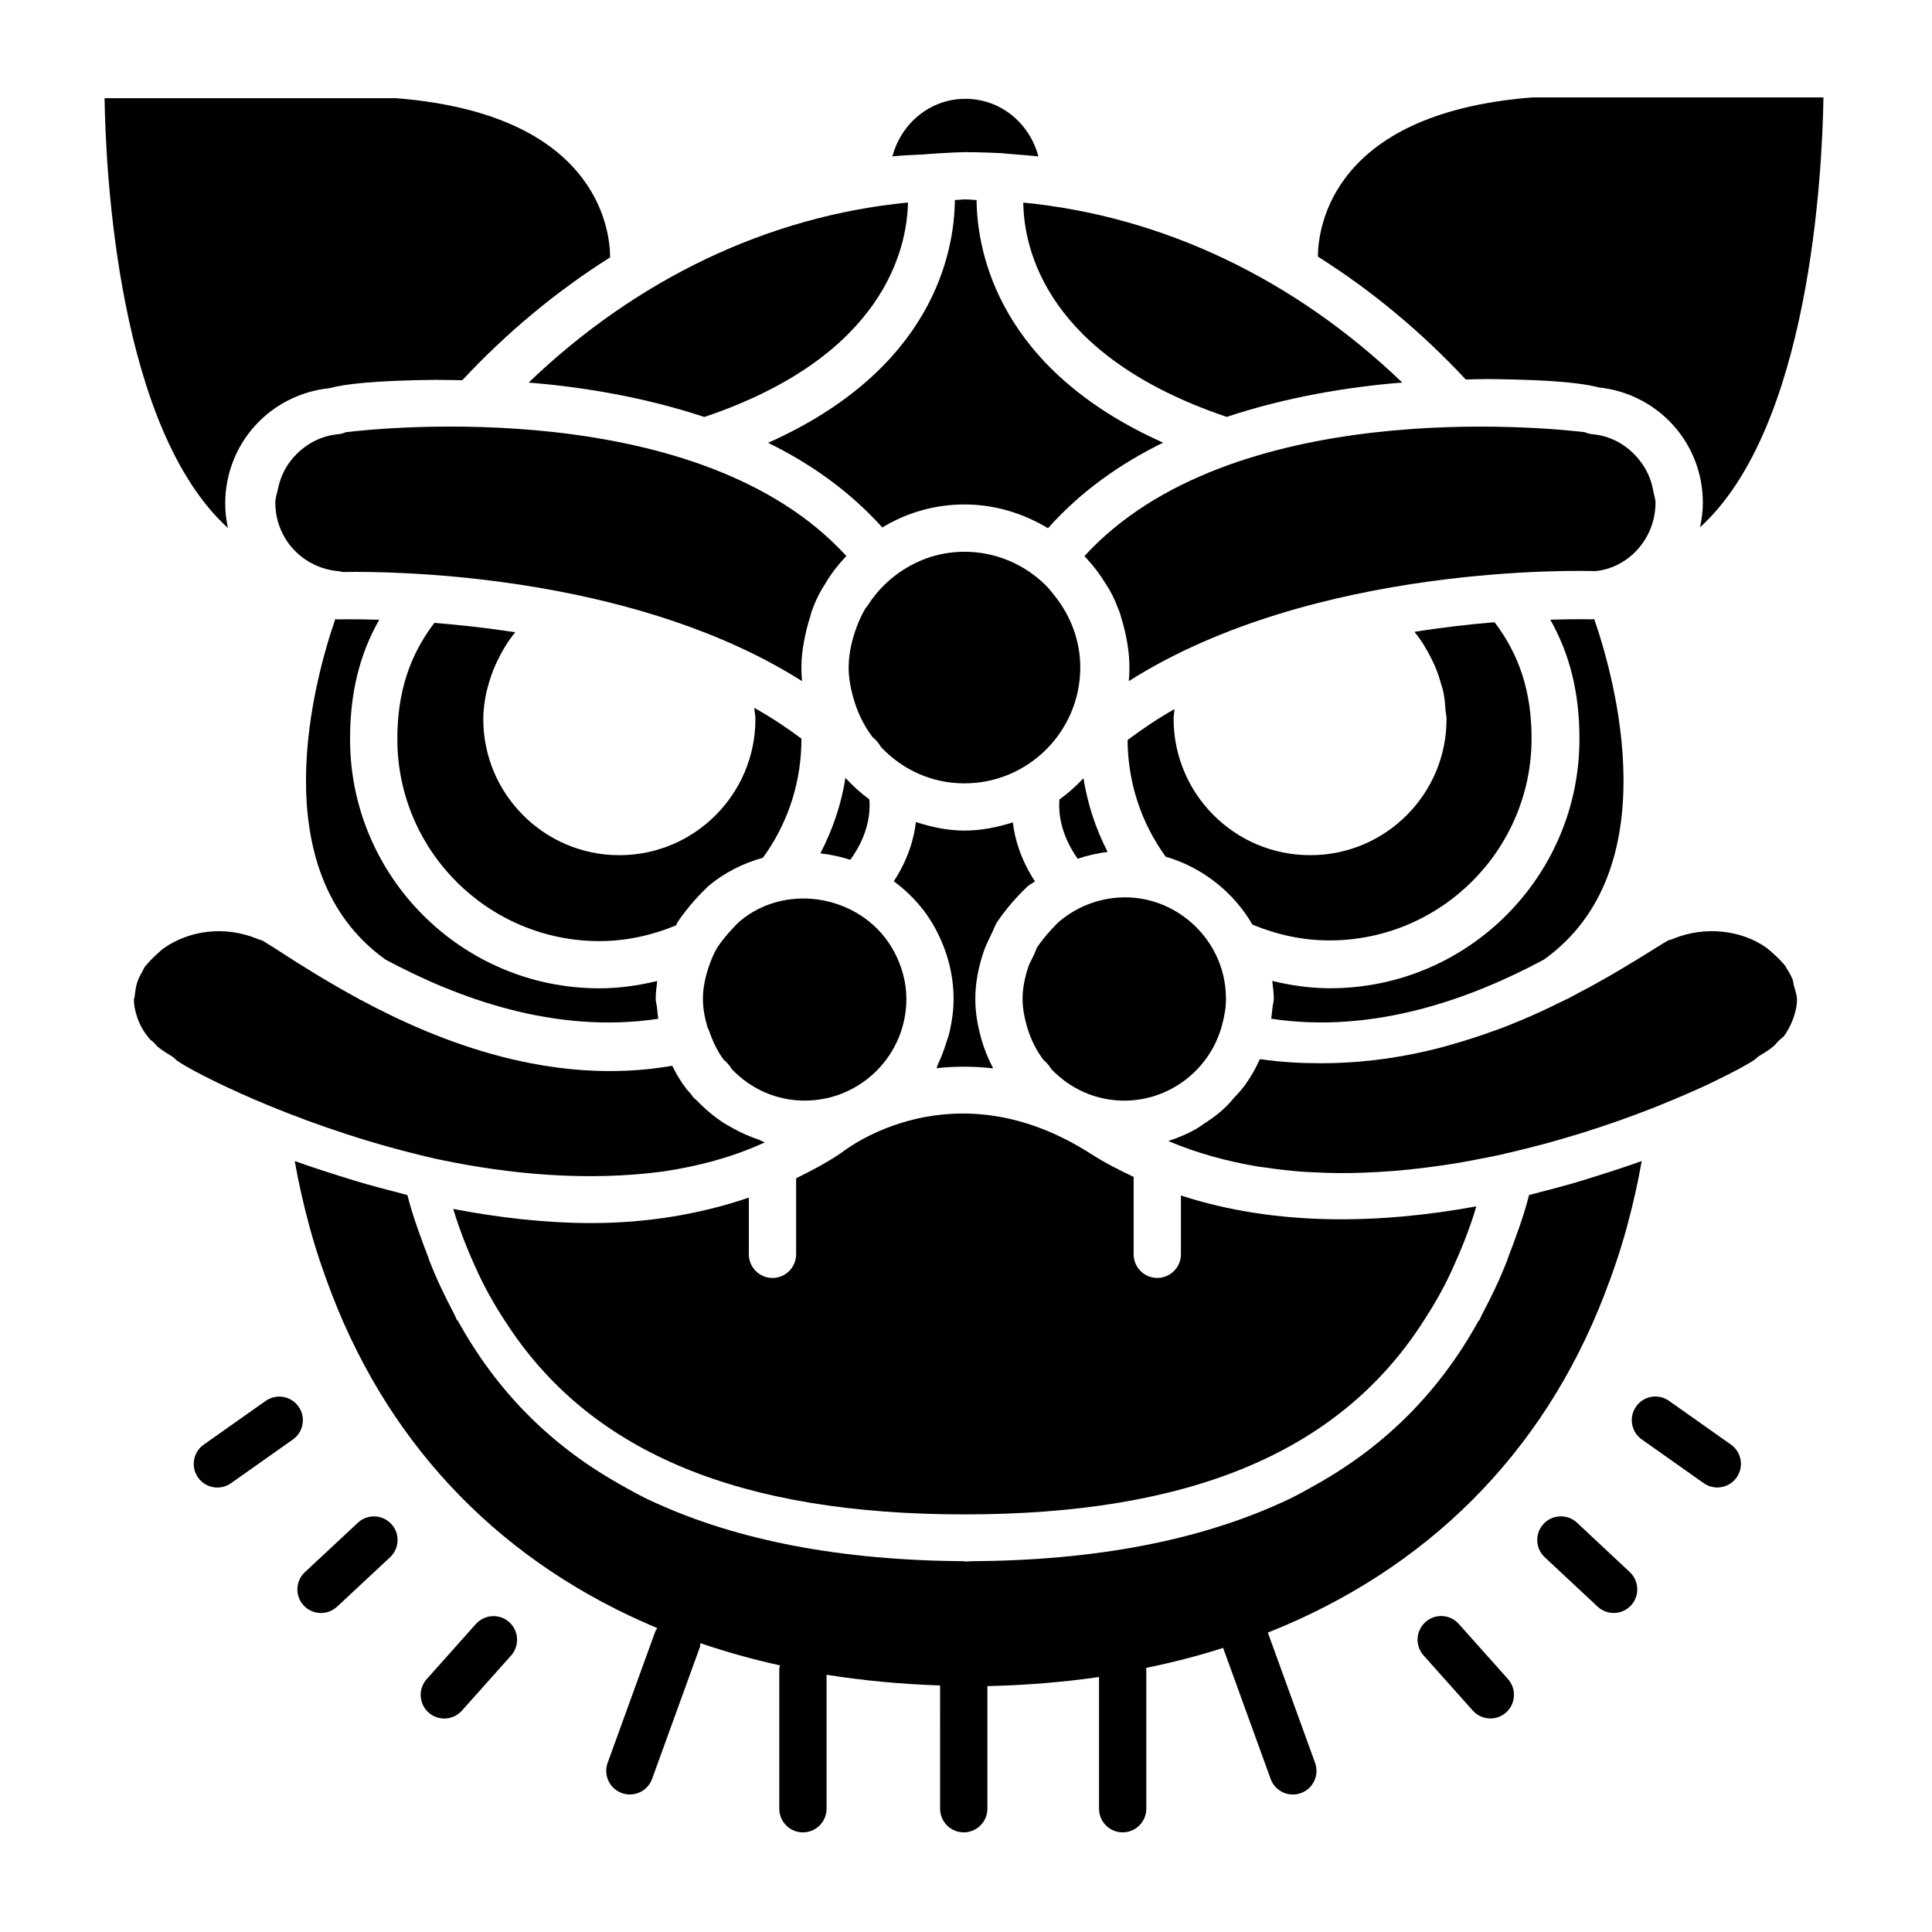
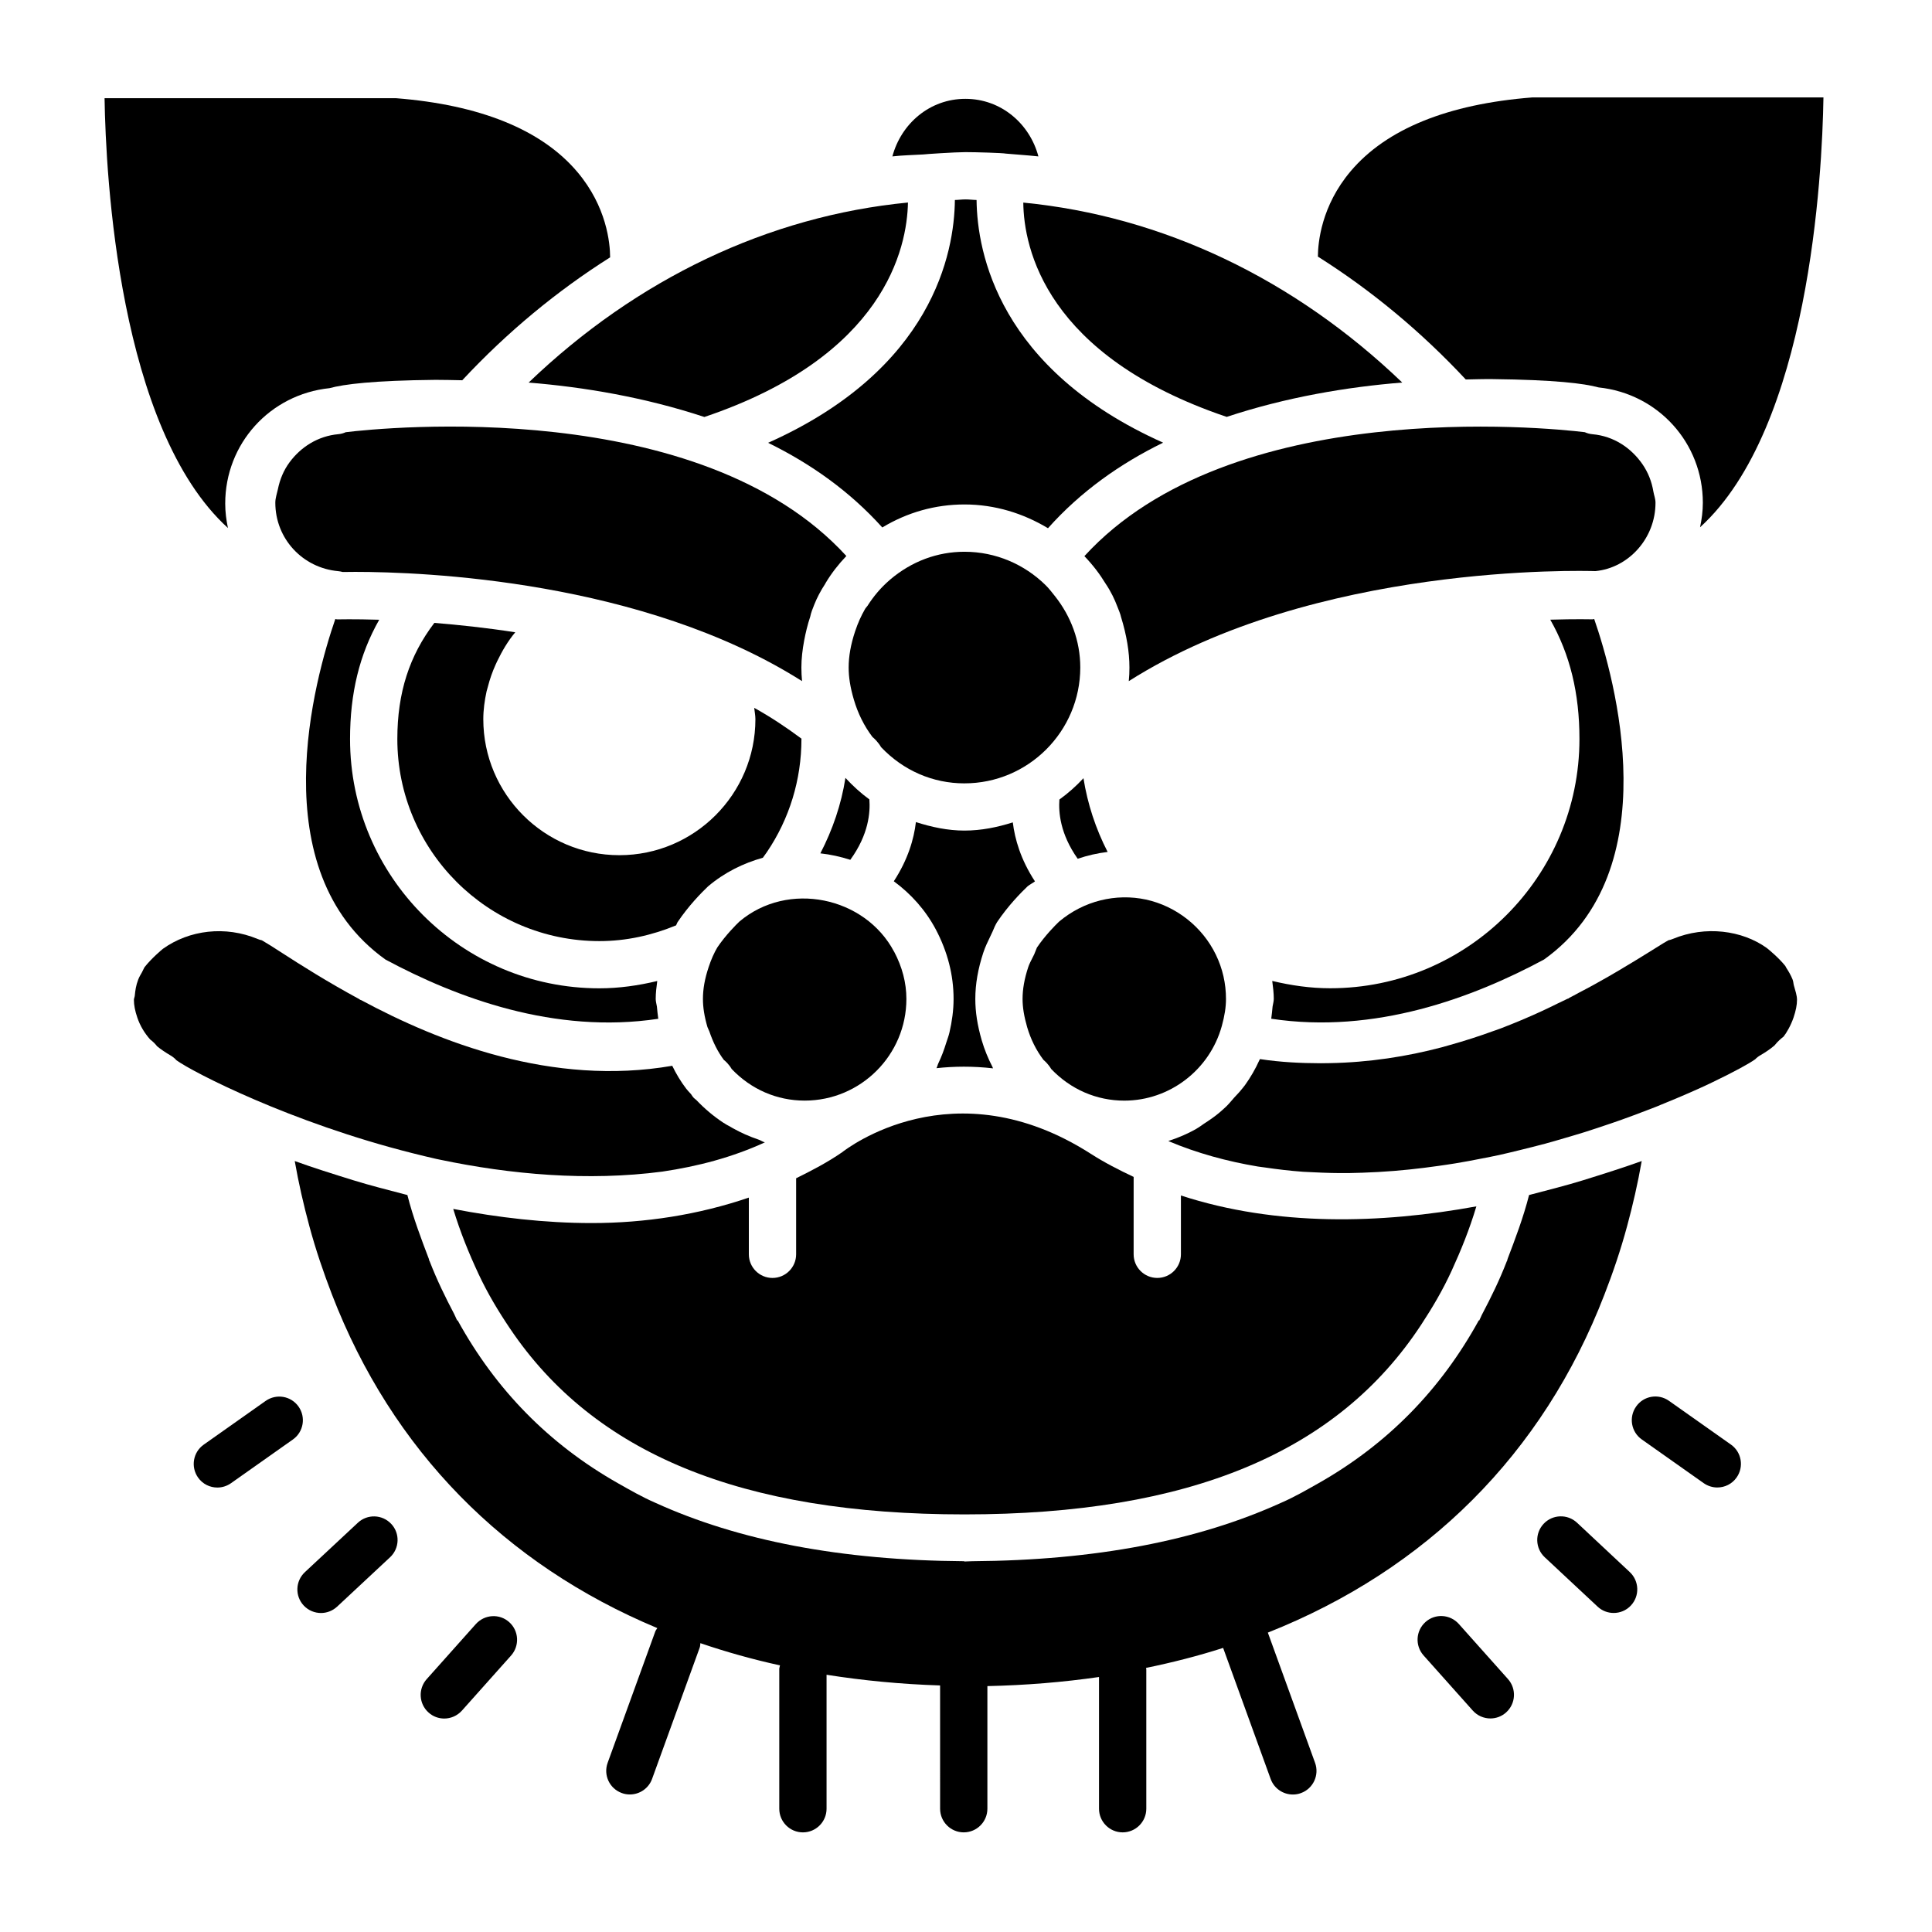
<svg xmlns="http://www.w3.org/2000/svg" fill="#000000" width="800px" height="800px" version="1.1" viewBox="144 144 512 512">
  <g>
    <path d="m221.62 525.48-16.406 11.586c-1.102 0.77-2.363 1.148-3.606 1.148-1.969 0-3.906-0.914-5.117-2.644-2-2.832-1.324-6.738 1.496-8.723l16.406-11.586c2.852-2 6.738-1.324 8.723 1.496 2 2.832 1.324 6.738-1.496 8.723z" />
    <path d="m247.68 547.85c2.363 2.519 2.219 6.488-0.316 8.848l-14.027 13.082c-1.211 1.117-2.738 1.684-4.266 1.684-1.668 0-3.336-0.66-4.582-1.984-2.363-2.519-2.219-6.488 0.316-8.848l14.027-13.082c2.519-2.359 6.469-2.234 8.848 0.301z" />
    <path d="m278.94 573.88c2.582 2.297 2.801 6.266 0.504 8.848l-13.035 14.609c-1.242 1.371-2.945 2.094-4.676 2.094-1.48 0-2.977-0.52-4.156-1.59-2.582-2.297-2.801-6.266-0.504-8.848l13.035-14.609c2.316-2.566 6.266-2.816 8.832-0.504z" />
    <path d="m602.72 526.83c2.816 1.984 3.496 5.887 1.496 8.723-1.211 1.73-3.148 2.644-5.117 2.644-1.242 0-2.504-0.379-3.606-1.148l-16.406-11.586c-2.816-1.984-3.496-5.887-1.496-8.723 1.969-2.832 5.887-3.512 8.723-1.496z" />
    <path d="m575.91 560.62c2.519 2.363 2.66 6.328 0.301 8.848-1.227 1.324-2.898 1.984-4.566 1.984-1.527 0-3.07-0.551-4.266-1.684l-14.012-13.082c-2.519-2.363-2.66-6.312-0.301-8.848 2.363-2.535 6.328-2.66 8.848-0.316z" />
    <path d="m543.63 588.97c2.297 2.582 2.078 6.535-0.504 8.848-1.195 1.07-2.676 1.59-4.156 1.59-1.715 0-3.434-0.707-4.676-2.094l-13.035-14.609c-2.297-2.582-2.078-6.535 0.504-8.848 2.566-2.312 6.519-2.078 8.832 0.504z" />
    <path d="m402.8 197c0.156 13.996 5.887 44.84 49.438 64.312-11.414 5.574-21.867 12.973-30.512 22.672-6.488-3.906-14.012-6.297-22.121-6.297-7.715 0-15.082 2.062-21.789 6.094-8.613-9.574-18.957-16.895-30.262-22.434 43.625-19.477 49.359-50.348 49.5-64.348 0.945-0.016 1.859-0.156 2.801-0.156 0.977-0.004 1.953 0.141 2.945 0.156z" />
    <path d="m331.48 416.18c-0.82-2.816-1.195-5.195-1.195-7.461 0-2.629 0.488-5.367 1.512-8.422 0.66-2.031 1.48-3.824 2.297-5.211 2.172-3.227 5.008-6.062 5.856-6.863 12.879-10.895 33.266-6.598 40.98 7.965h0.016c2.156 4.062 3.258 8.281 3.258 12.531 0 14.863-12.09 26.953-26.953 26.953-7.352 0-14.184-2.961-19.348-8.375-0.754-1.289-1.73-2.156-2.062-2.394-1.574-2.094-2.867-4.644-3.856-7.574-0.172-0.426-0.332-0.691-0.504-1.148z" />
    <path d="m441.96 435.68c-7.367 0-14.219-2.977-19.383-8.391-0.754-1.273-1.699-2.125-2.031-2.394-1.953-2.566-3.402-5.496-4.344-8.707-0.82-2.852-1.211-5.227-1.211-7.461 0-2.598 0.488-5.352 1.496-8.406v-0.016c0.285-0.836 0.676-1.59 1.59-3.402 0.062-0.125 0.66-1.668 0.723-1.793 2.172-3.227 5.008-6.062 5.856-6.863 6.551-5.527 15.066-7.559 23.035-5.856 8.016 1.746 14.941 7.211 18.531 14.625 1.777 3.668 2.676 7.606 2.676 11.73 0 2.141-0.348 4.41-1.102 7.148-3.211 11.645-13.84 19.785-25.836 19.785z" />
    <path d="m368.05 350.15c1.953 2.109 4.062 4.047 6.344 5.699 0.25 3.371-0.141 9.242-5.055 16.012-2.598-0.836-5.227-1.418-7.934-1.715 3.258-6.281 5.559-13.004 6.644-19.996z" />
    <path d="m429.6 371.58c-4.691-6.644-5.086-12.359-4.848-15.695 2.312-1.668 4.441-3.559 6.375-5.652 1.086 6.816 3.242 13.398 6.406 19.539-2.707 0.328-5.336 0.926-7.934 1.809z" />
    <path d="m232.86 308.05c0.156 0 0.301 0.094 0.457 0.094 0.172 0 4.426-0.109 11.18 0.094-5.242 9.211-7.731 19.477-7.731 31.613 0 36.434 29.629 66.062 66.062 66.062 5.242 0 10.359-0.738 15.352-1.938-0.219 1.59-0.41 3.18-0.41 4.754 0 0.629 0.203 1.34 0.316 2.016 0.109 1.164 0.203 2.094 0.363 3.242-27.52 4.156-53.465-5.59-72.297-15.695-33.035-23.645-18.691-74.609-13.293-90.242z" />
    <path d="m481.25 410.73c0.109-0.676 0.316-1.387 0.316-2.016 0-1.559-0.203-3.164-0.41-4.754 5.008 1.195 10.109 1.938 15.352 1.938 36.434 0 66.062-29.629 66.062-66.062 0-12.137-2.504-22.402-7.731-31.613 6.754-0.203 11.004-0.094 11.18-0.094 0.172 0.016 0.301-0.078 0.457-0.094 5.414 15.648 19.742 66.598-13.289 90.246-18.812 10.109-44.777 19.852-72.297 15.695 0.156-1.137 0.25-2.078 0.359-3.246z" />
    <path d="m342.47 461.37c-13.398 4.566-27.488 6.754-41.676 6.754-12.422 0-24.812-1.465-36.684-3.746 1.859 6.156 4.172 11.809 6.707 17.238 2.41 5.164 5.258 9.887 8.312 14.422 22.277 33.141 61.293 49.293 120.46 49.293 59.719 0 98.887-16.484 121.05-50.285 2.961-4.504 5.731-9.195 8.078-14.328 2.457-5.367 4.723-10.941 6.535-17.02-25.285 4.629-52.98 5.383-78.297-2.883v15.586c0 3.449-2.801 6.266-6.266 6.266-3.449 0-6.266-2.801-6.266-6.266v-6.894l0.004-13.613c-3.871-1.828-7.699-3.777-11.383-6.141-36.352-23.27-64.676-1.324-65.875-0.395-3.906 2.707-8.031 4.832-12.188 6.894v20.152c0 3.449-2.801 6.266-6.266 6.266-3.449 0-6.266-2.801-6.266-6.266v-15.035z" />
    <path d="m619.42 405.23c0.363 1.289 0.805 2.598 0.805 3.731 0 1.355-0.301 2.867-0.914 4.691-0.723 2.125-1.859 4.062-2.644 5.055-0.551 0.426-1.543 1.242-2.41 2.348-0.992 0.852-2.219 1.715-3.762 2.613-0.504 0.285-0.961 0.645-1.355 1.055-1.543 1.102-5.527 3.305-11.18 6.016-0.645 0.301-1.258 0.598-1.953 0.93-1.387 0.645-2.898 1.324-4.457 2-1.102 0.488-2.234 0.977-3.418 1.465-1.715 0.723-3.512 1.465-5.383 2.219-0.961 0.379-1.984 0.77-2.992 1.148-1.938 0.738-3.938 1.496-6.016 2.234-1.309 0.473-2.676 0.93-4.031 1.387-1.859 0.629-3.746 1.258-5.684 1.875-1.812 0.566-3.684 1.117-5.574 1.668-1.652 0.488-3.32 0.977-5.023 1.434-2.156 0.582-4.394 1.133-6.629 1.684-1.828 0.441-3.637 0.898-5.512 1.309-1.543 0.348-3.133 0.629-4.707 0.945-2.297 0.457-4.598 0.898-6.941 1.273-1.496 0.25-2.992 0.457-4.504 0.676-2.535 0.363-5.07 0.676-7.637 0.945-1.371 0.141-2.738 0.27-4.109 0.379-2.785 0.219-5.574 0.379-8.375 0.473-1.195 0.047-2.41 0.078-3.606 0.094-3.055 0.031-6.109-0.047-9.148-0.203-0.977-0.047-1.938-0.078-2.914-0.141-3.418-0.25-6.801-0.645-10.188-1.148-0.613-0.094-1.227-0.141-1.844-0.25-8.109-1.355-16.074-3.527-23.695-6.738 0.109-0.047 0.219-0.109 0.348-0.141 2.41-0.789 4.707-1.777 6.91-3.008 0.488-0.27 0.93-0.613 1.402-0.898 0.25-0.156 0.457-0.348 0.707-0.504 1.418-0.914 2.816-1.859 4.109-2.945 0.598-0.504 1.18-1.039 1.762-1.574 0.82-0.77 1.512-1.652 2.25-2.488 0.535-0.598 1.117-1.148 1.621-1.777 0.395-0.504 0.836-0.961 1.195-1.48 1.48-2.062 2.769-4.281 3.824-6.629 0.047-0.094 0.109-0.172 0.156-0.285 5.481 0.836 10.832 1.086 16.121 1.102 0.789 0 1.559-0.016 2.348-0.031 10.453-0.188 20.422-1.746 29.676-4.188 0.723-0.188 1.418-0.395 2.125-0.598 3.953-1.102 7.777-2.332 11.43-3.668 0.676-0.25 1.371-0.473 2.047-0.723 3.777-1.449 7.367-2.961 10.785-4.535 1.527-0.691 2.914-1.387 4.359-2.094 0.852-0.426 1.777-0.836 2.598-1.242 0.094-0.062 0.203-0.031 0.301-0.094 0.062-0.047 0.094-0.094 0.156-0.141 0.883-0.441 1.668-0.883 2.504-1.34 1.309-0.691 2.598-1.355 3.824-2.031 2.816-1.543 5.305-2.992 7.637-4.375l0.141-0.094c2.644-1.574 5.055-3.039 6.957-4.234l3.871-2.41c0.52-0.301 0.977-0.582 1.355-0.789 0.41-0.078 0.82-0.203 1.227-0.379 8.613-3.559 18.309-2.266 24.828 2.41 0.723 0.566 3.195 2.629 4.914 4.754 0.125 0.172 0.188 0.379 0.301 0.551 0.613 0.945 1.18 1.906 1.637 3.039 0.25 0.637 0.203 1.109 0.375 1.676z" />
    <path d="m253.33 449.61c-32.324-8.125-58.223-21.461-62.582-24.641-0.441-0.504-0.961-0.914-1.543-1.258-1.418-0.836-2.598-1.637-3.574-2.441-0.488-0.645-1.102-1.242-1.812-1.777-1.543-1.73-2.691-3.668-3.418-5.793-0.629-1.844-0.914-3.336-0.914-4.738 0-0.332 0.203-0.754 0.234-1.102 0.125-1.34 0.301-2.691 0.914-4.281 0.301-0.77 0.66-1.324 1.008-1.953 0.25-0.441 0.473-1.039 0.707-1.371 1.875-2.348 4.375-4.441 4.832-4.816 6.977-4.992 16.531-6.172 25.098-2.598 0.363 0.156 0.754 0.27 1.117 0.348 0.41 0.234 1.07 0.629 2.297 1.387l3.148 2.016c4.723 3.055 11.824 7.559 20.371 12.188 0.078 0.062 0.141 0.125 0.219 0.172 0.094 0.062 0.203 0.031 0.285 0.094 20.703 11.133 50.617 22.906 82.438 17.398 1.055 2.188 2.281 4.203 3.668 6.031 0.172 0.25 0.914 1.07 1.309 1.48 0.203 0.348 0.441 0.676 0.723 0.992 0.203 0.219 0.473 0.363 0.676 0.566 2.156 2.266 4.519 4.266 7.086 5.969 0.645 0.426 1.309 0.789 1.984 1.148 0.172 0.094 0.348 0.203 0.535 0.316 2.203 1.242 4.488 2.25 6.879 3.055 0.582 0.188 1.086 0.582 1.684 0.738-8.629 3.969-17.789 6.359-27.16 7.746-19.773 2.598-40.227 0.77-58.977-3.164-0.316-0.062-0.645-0.125-0.977-0.203-2.098-0.469-4.16-0.988-6.254-1.508z" />
    <path d="m404.61 396.39c-1.434 4.344-2.141 8.391-2.141 12.344 0 3.449 0.535 6.91 1.699 10.957 0.723 2.473 1.699 4.832 2.852 7.07 0.062 0.109 0.094 0.25 0.141 0.363-5.336-0.613-10.344-0.551-14.988-0.047 0.219-0.41 0.301-0.883 0.504-1.309 0.852-1.762 1.527-3.606 2.109-5.496 0.285-0.898 0.629-1.762 0.836-2.691 0.66-2.867 1.086-5.809 1.086-8.863 0-6.312-1.59-12.5-4.707-18.406-2.754-5.18-6.613-9.445-11.133-12.77 3.746-5.731 5.336-11.195 5.856-15.68 4.156 1.324 8.438 2.25 12.848 2.25 4.504 0 8.754-0.883 12.832-2.172 0.535 4.394 2.078 9.855 5.871 15.633-0.645 0.488-1.34 0.805-1.969 1.324-1.762 1.684-5.133 5.102-8.062 9.461-0.457 0.754-0.82 1.559-1.148 2.394l-0.738 1.574c-0.645 1.32-1.277 2.644-1.746 4.062z" />
    <path d="m323.17 389.23c-6.453 2.66-13.258 4.172-20.324 4.172-29.52 0-53.547-24.008-53.547-53.547 0-12.312 3.211-22.121 9.809-30.781 6.422 0.52 13.633 1.273 21.445 2.488-1.938 2.312-3.465 4.914-4.769 7.621-0.141 0.301-0.285 0.598-0.426 0.914-0.867 1.922-1.559 3.891-2.078 5.934-0.109 0.41-0.234 0.789-0.332 1.195-0.52 2.41-0.867 4.863-0.867 7.367 0 19.867 16.168 36.039 36.039 36.039h0.016 0.016c19.867 0 36.039-16.168 36.039-36.039 0-1.023-0.219-2-0.316-3.008 4.394 2.441 8.535 5.195 12.531 8.172 0 0.031-0.016 0.062-0.016 0.094 0 10.77-3.18 21.145-9.164 29.977l-1.055 1.48c-5.148 1.449-10.125 3.856-14.547 7.606-1.762 1.684-5.133 5.102-8.047 9.445-0.172 0.258-0.25 0.602-0.406 0.871z" />
-     <path d="m452.91 371.02c-6.551-9.035-10.012-19.711-10.094-30.906 3.969-2.977 8.094-5.746 12.453-8.203-0.062 0.867-0.25 1.715-0.25 2.582 0 19.918 16.215 36.133 36.133 36.133 0.031 0 0.047-0.016 0.078-0.016s0.047 0.016 0.078 0.016c19.867 0 36.039-16.168 36.039-36.039 0-0.867-0.219-1.684-0.285-2.535-0.109-1.48-0.219-2.977-0.504-4.41-0.172-0.883-0.457-1.715-0.707-2.566-0.441-1.59-0.961-3.133-1.621-4.644-0.234-0.535-0.488-1.07-0.754-1.605-1.289-2.613-2.769-5.133-4.644-7.383 7.684-1.227 14.832-2.016 21.238-2.551 6.598 8.676 9.809 18.484 9.809 30.781 0 29.52-24.027 53.547-53.547 53.547-7.086 0-13.934-1.496-20.422-4.188-5.082-8.707-13.316-15.18-23-18.012z" />
    <path d="m284.09 245.39c28.719-27.535 63.574-44.129 100.53-47.719-0.234 12.027-6.141 40.715-53.953 56.836-15.809-5.227-31.996-7.949-46.574-9.117z" />
    <path d="m415.18 197.69c36.918 3.59 71.746 20.184 100.43 47.688-14.562 1.164-30.73 3.871-46.523 9.102-47.973-16.199-53.766-44.715-53.906-56.789z" />
    <path d="m566.81 295.35c-3.289-0.094-74.375-2.109-123.67 29.156 0.125-1.211 0.172-2.394 0.172-3.59 0-2.109-0.188-4.234-0.551-6.406-0.379-2.281-0.93-4.598-1.668-6.977-0.188-0.883-0.598-1.793-0.945-2.691-0.754-2-1.73-4.062-3.164-6.188-1.527-2.519-3.32-4.879-5.606-7.273 38.73-42.367 122.11-34.117 132.61-32.844 0.629 0.285 1.309 0.473 2.031 0.535 5.684 0.504 10.281 3.652 13.273 7.981 1.465 2.141 2.426 4.535 2.867 7.195 0.172 1.008 0.566 1.922 0.566 2.977 0.008 9.48-7.172 17.289-15.922 18.125z" />
    <path d="m368.29 291.35c-2.125 2.219-3.953 4.598-5.414 7.023-0.047 0.078-0.078 0.141-0.125 0.219-0.016 0.016-0.016 0.031-0.031 0.047s-0.016 0.047-0.031 0.078c-1.258 1.922-2.172 3.699-2.867 5.434-0.457 1.117-0.898 2.234-1.102 3.273-0.723 2.172-1.211 4.25-1.605 6.312-0.457 2.441-0.738 4.832-0.738 7.18 0 1.195 0.062 2.379 0.172 3.59-42.258-26.766-100.54-28.953-118.39-28.953-1.355 0-2.473 0.016-3.336 0.031-0.383-0.109-0.762-0.172-1.168-0.219-9.512-0.852-16.691-8.66-16.691-18.137 0-1.258 0.426-2.379 0.676-3.559 0.535-2.644 1.543-5.055 3.086-7.148 3.008-4.062 7.496-6.957 12.93-7.461 0.691-0.062 1.352-0.238 1.965-0.52 10.141-1.246 93.867-9.652 132.68 32.809z" />
    <path d="m399.59 351.6c-8.391 0-16.184-3.387-22.09-9.59-0.789-1.371-1.844-2.348-2.281-2.691-2.219-2.93-3.871-6.266-4.945-9.934-0.945-3.211-1.371-5.902-1.371-8.484 0-2.961 0.551-6.094 1.699-9.555 0.754-2.281 1.668-4.266 2.613-5.887 0.047-0.078 0.062-0.109 0.109-0.188 0.172-0.27 0.379-0.441 0.551-0.691 1.621-2.535 3.559-4.879 5.969-6.926l0.078-0.078c5.684-4.816 12.484-7.352 19.68-7.352 8.328 0 15.887 3.371 21.426 8.785 0.961 0.914 1.746 2 2.582 3.023 4.125 5.227 6.676 11.73 6.676 18.879-0.027 16.926-13.785 30.688-30.695 30.688z" />
    <path d="m388.71 184.93c-2.738 0.172-5.496 0.203-8.219 0.52 2.332-8.707 9.918-15.258 19.348-15.258 9.43 0 17.035 6.551 19.348 15.258-2.66-0.301-8.375-0.691-8.582-0.738-0.898-0.188-8.031-0.395-10.77-0.395-2.688 0-10.953 0.551-11.125 0.613z" />
    <path d="m532.44 244.56c-11.98-12.832-25.145-23.695-39.188-32.559 0.031-3.809 0.93-13.43 8.66-22.594 9.477-11.242 25.836-17.84 48.145-19.586h77.176c-0.332 20.609-3.731 87.57-32.699 113.91 0.441-2.094 0.738-4.25 0.738-6.488 0-15.855-11.855-28.922-27.629-30.574-3.84-1.055-11.637-2.016-28.102-2.203-2.191-0.031-4.723 0.051-7.102 0.098z" />
    <path d="m204.41 283.93c-28.969-26.34-32.371-93.301-32.699-113.91h77.176c22.293 1.746 38.668 8.344 48.145 19.586 7.746 9.18 8.645 18.797 8.66 22.594-14.043 8.879-27.223 19.742-39.188 32.574-2.375-0.031-4.926-0.125-7.086-0.109-16.48 0.172-24.258 1.148-28.102 2.203-15.789 1.652-27.629 14.723-27.629 30.574 0 2.238 0.281 4.394 0.723 6.488z" />
    <path d="m575.2 468.94s-0.016 0.016-0.031 0.016c0.016 0 0.031 0 0.031-0.016-1.699 6.297-3.746 12.312-6.016 18.152-16.297 42.273-47.199 72.895-89.191 89.566l12.516 34.512c1.18 3.242-0.504 6.848-3.746 8.016-0.707 0.27-1.434 0.379-2.141 0.379-2.566 0-4.961-1.574-5.887-4.125l-12.594-34.73c-6.566 2.109-13.383 3.856-20.438 5.305 0.016 0.125 0.078 0.25 0.078 0.379v36.934c0 3.449-2.801 6.266-6.266 6.266-3.449 0-6.266-2.801-6.266-6.266v-34.906c-9.492 1.371-19.348 2.188-29.582 2.41v32.496c0 3.449-2.801 6.266-6.266 6.266-3.449 0-6.266-2.801-6.266-6.266l-0.004-32.668c-10.422-0.332-20.438-1.309-30.086-2.832v35.504c0 3.449-2.801 6.266-6.266 6.266-3.449 0-6.266-2.801-6.266-6.266v-37.031c0-0.332 0.141-0.629 0.188-0.961-7.305-1.605-14.312-3.574-21.098-5.887-0.062 0.395-0.031 0.789-0.172 1.164l-12.625 34.809c-0.914 2.535-3.32 4.125-5.887 4.125-0.707 0-1.434-0.109-2.141-0.379-3.258-1.18-4.93-4.769-3.746-8.016l12.625-34.809c0.125-0.332 0.363-0.582 0.535-0.883-40.492-16.91-70.297-47.105-86.215-88.387-2.25-5.856-4.312-11.871-6-18.152h0.016-0.016c-1.512-5.59-2.832-11.32-3.871-17.238 4.848 1.762 10.094 3.402 15.508 5.086 4.344 1.355 9.242 2.582 14.344 3.922 1.512 5.969 3.699 11.699 5.762 17.113-0.016 0-0.047-0.016-0.078-0.016 0.078 0.188 0.172 0.348 0.25 0.535 1.891 4.879 4.109 9.414 6.438 13.84 0.301 0.551 0.504 1.18 0.805 1.715-0.645-0.141-0.582-0.109 0.156 0.047 10.094 18.344 24.137 32.73 42.383 43.09 3.227 1.828 6.438 3.684 9.98 5.227 22.074 10.043 49.199 15.273 81.887 15.492v0.078c0.723 0 1.371-0.078 2.094-0.078 32.684-0.219 59.812-5.465 81.887-15.492 3.527-1.527 6.738-3.402 9.98-5.227 18.246-10.359 32.293-24.75 42.383-43.09 0.738-0.156 0.805-0.172 0.156-0.047 0.301-0.551 0.504-1.18 0.805-1.715 2.332-4.426 4.551-8.957 6.438-13.84 0.078-0.188 0.172-0.348 0.234-0.52h-0.062c2.062-5.414 4.25-11.148 5.762-17.113 5.086-1.34 9.996-2.566 14.344-3.922 5.414-1.684 10.645-3.336 15.508-5.086-1.039 5.934-2.359 11.664-3.871 17.254z" />
  </g>
</svg>